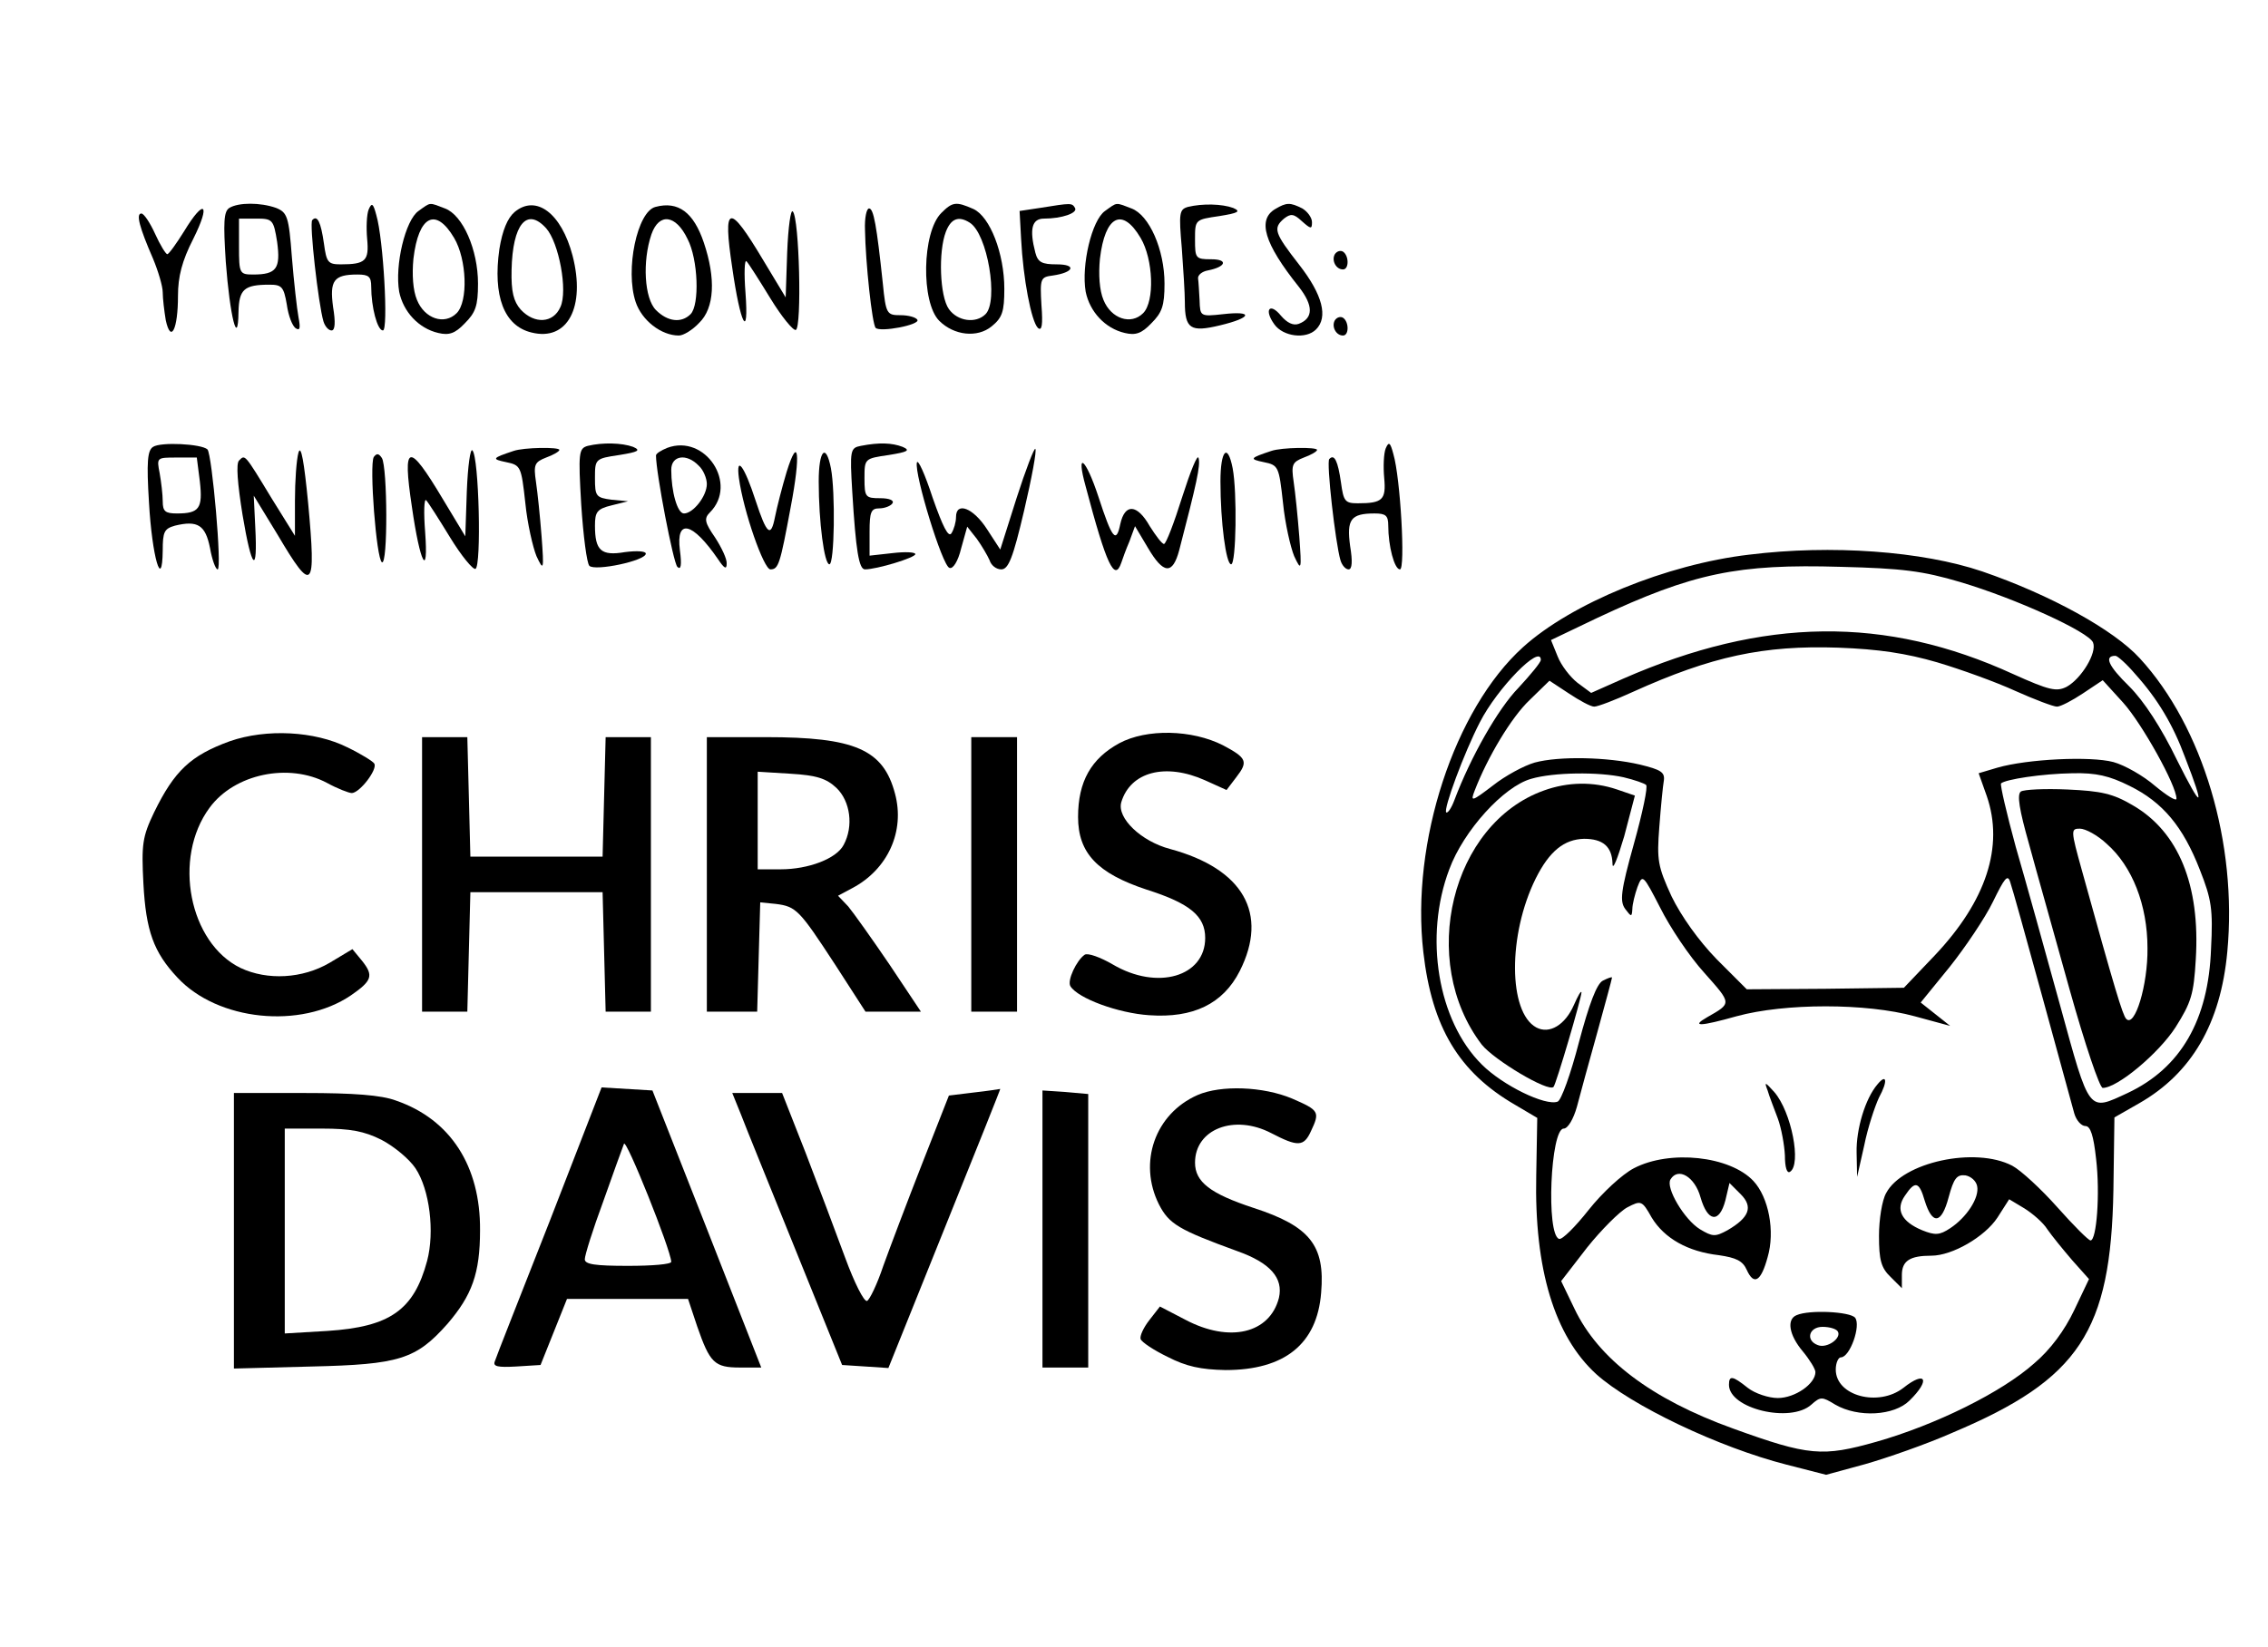
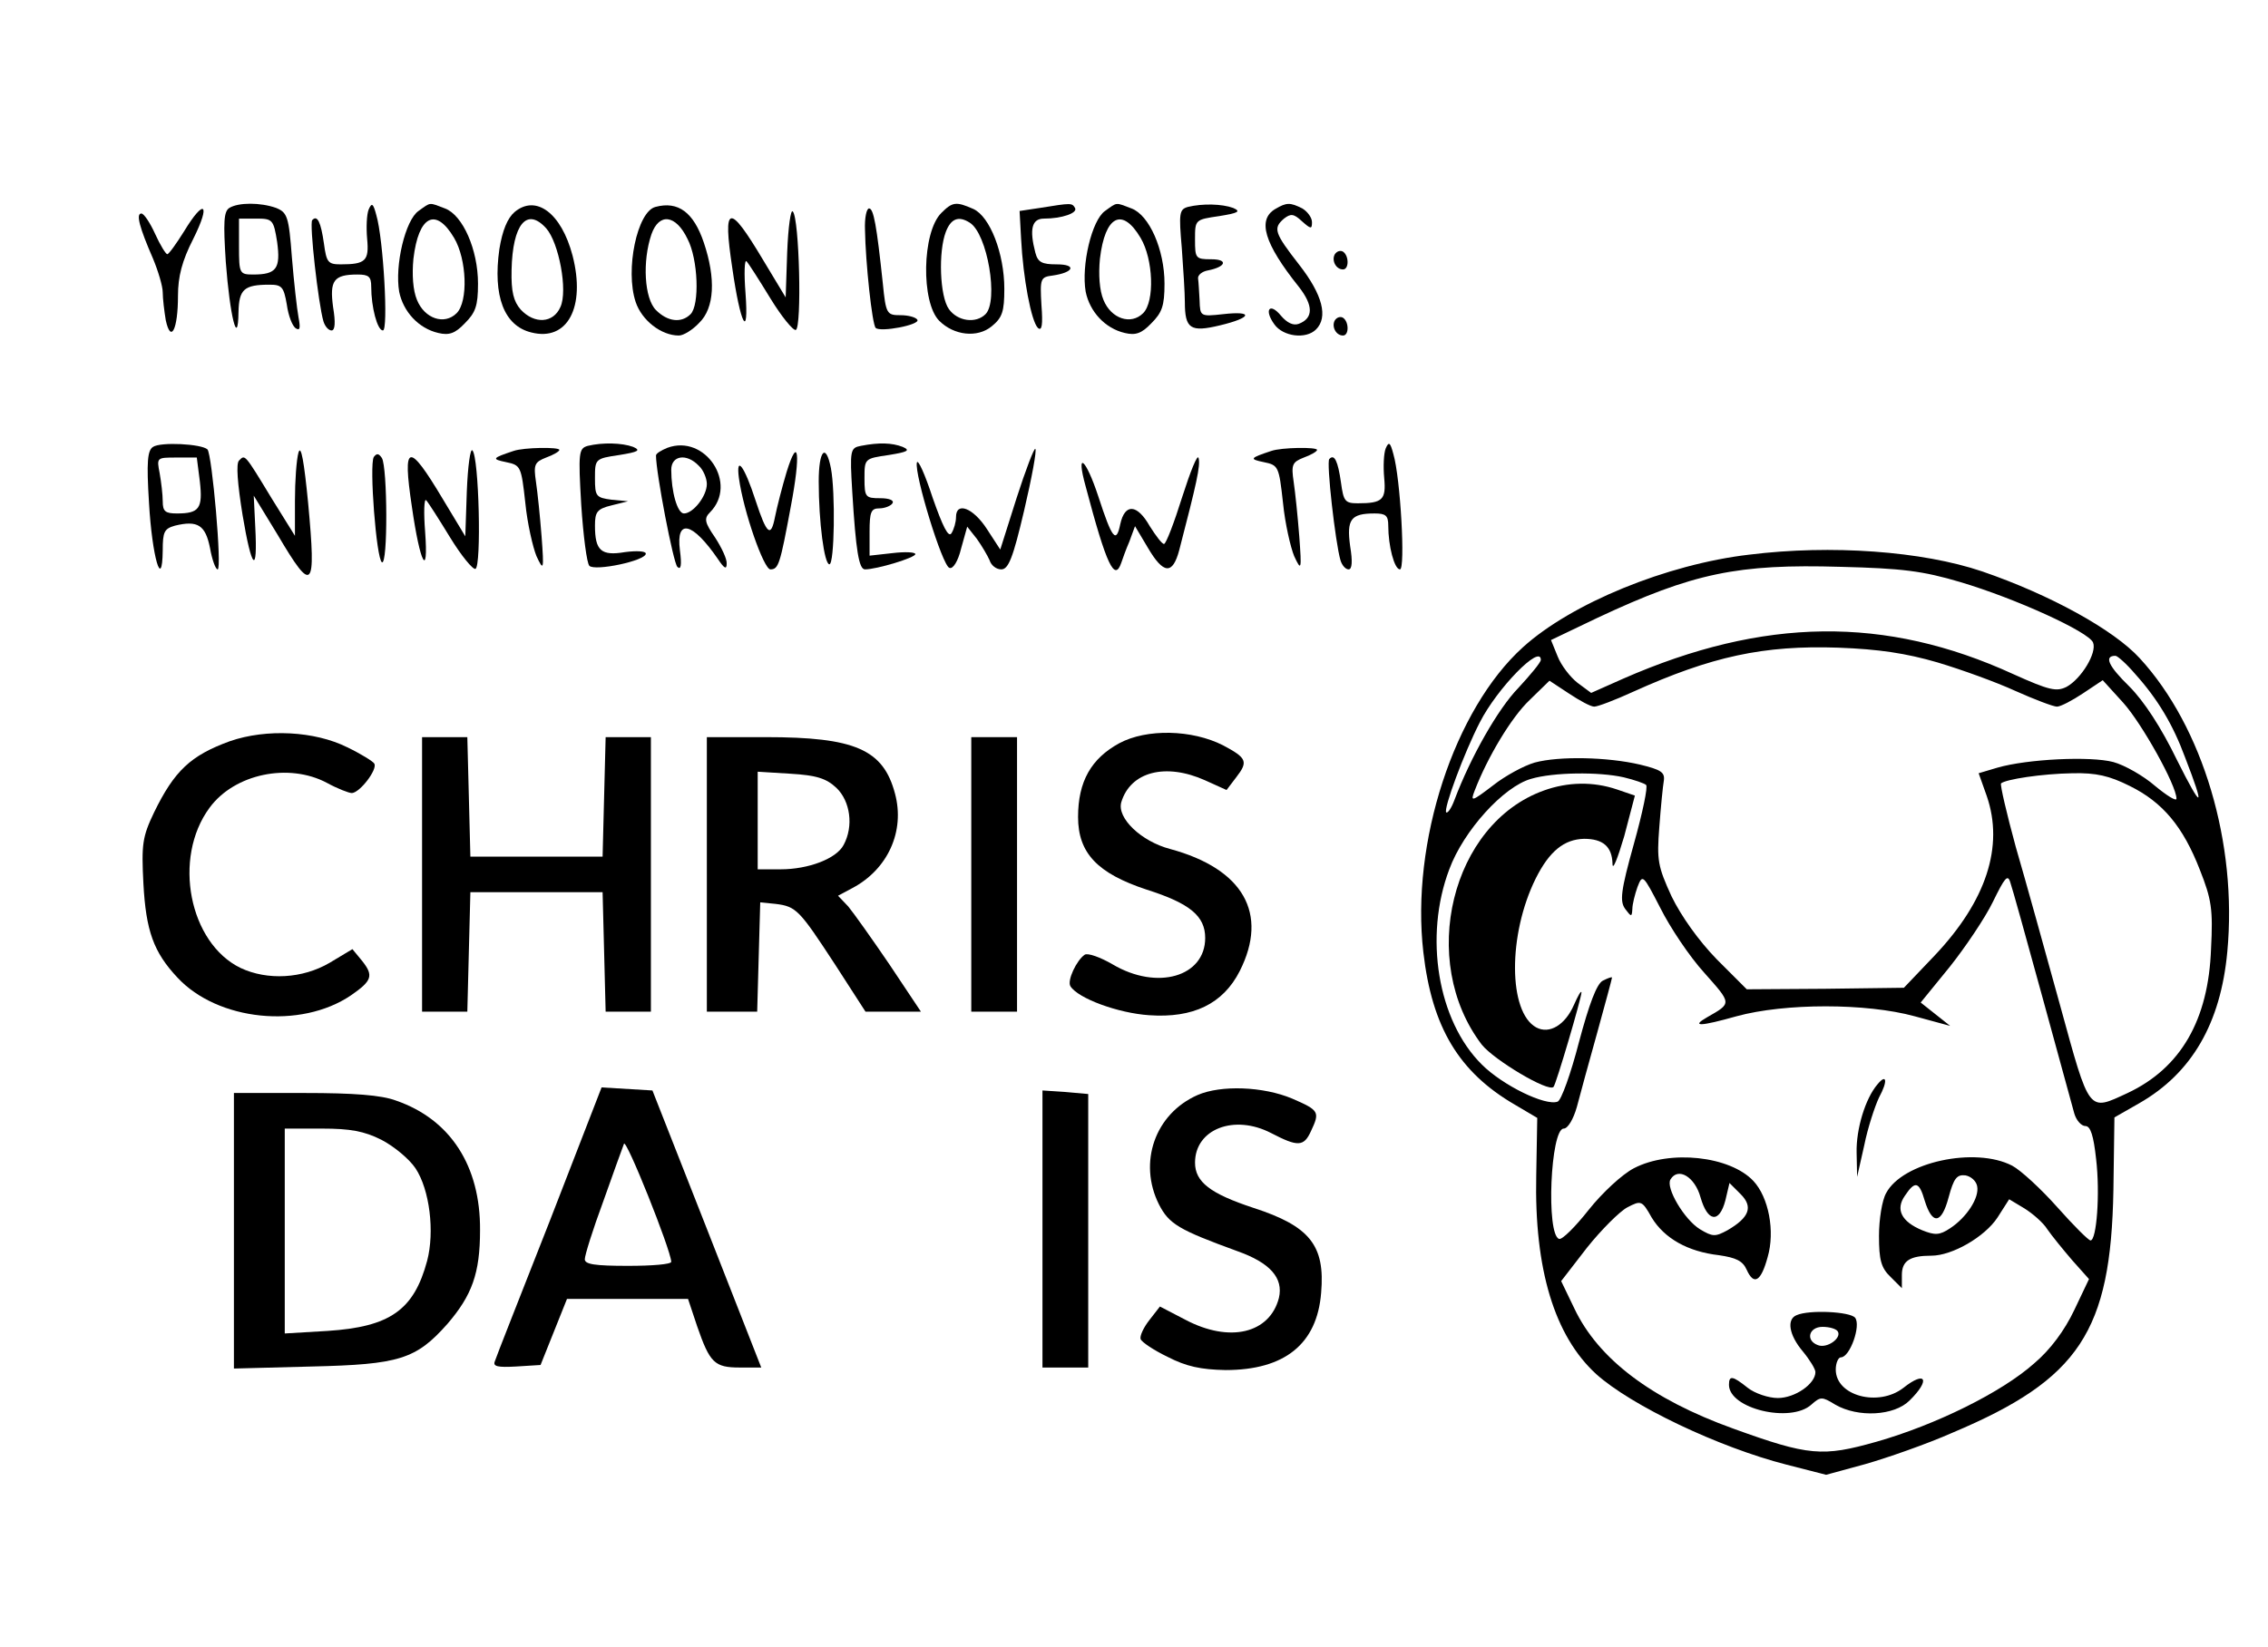
<svg xmlns="http://www.w3.org/2000/svg" version="1.0" width="446pt" height="324pt" viewBox="0 0 446 324" preserveAspectRatio="xMidYMid meet">
  <g transform="translate(0,324) scale(0.1,-0.1)" fill="#000000" stroke="none">
    <path d="M451 2831 c-11 -7 -12 -28 -7 -106 8 -107 24 -171 25 -99 1 45 11 54 61 54 24 0 28 -4 34 -39 3 -22 11 -43 18 -47 8 -5 9 1 5 22 -3 16 -9 69 -13 118 -6 80 -9 88 -31 97 -31 11 -74 11 -92 0z m94 -67 c7 -52 -1 -64 -47 -64 -27 0 -28 2 -28 55 l0 55 34 0 c32 0 34 -2 41 -46z" />
    <path d="M725 2828 c-4 -10 -5 -36 -3 -58 4 -43 -3 -50 -52 -50 -25 0 -28 4 -33 41 -6 42 -13 57 -23 46 -6 -6 12 -165 22 -199 3 -10 10 -18 16 -18 7 0 8 16 3 46 -7 52 1 64 48 64 22 0 27 -4 27 -24 0 -40 12 -86 23 -86 11 0 1 180 -13 227 -6 23 -9 25 -15 11z" />
    <path d="M823 2825 c-26 -18 -47 -107 -38 -159 8 -39 38 -72 77 -81 21 -5 33 -1 52 19 21 21 26 34 26 78 0 67 -30 135 -65 148 -32 12 -27 13 -52 -5z m70 -53 c25 -42 28 -125 5 -148 -24 -24 -63 -11 -78 26 -8 19 -10 50 -7 81 10 85 44 102 80 41z" />
    <path d="M1012 2823 c-14 -12 -24 -36 -30 -73 -13 -92 9 -151 63 -164 71 -18 107 50 81 151 -22 84 -72 121 -114 86z m62 -32 c25 -28 43 -123 28 -155 -14 -32 -51 -34 -78 -5 -14 16 -19 35 -18 78 2 90 30 124 68 82z" />
    <path d="M1289 2833 c-36 -9 -60 -124 -39 -187 12 -36 50 -66 85 -66 9 0 27 11 40 25 30 29 33 87 9 158 -20 59 -50 82 -95 70z m63 -63 c21 -40 24 -130 6 -148 -18 -18 -45 -15 -68 8 -23 23 -27 96 -9 149 15 43 48 39 71 -9z" />
    <path d="M1851 2821 c-38 -38 -40 -176 -4 -212 29 -29 75 -34 103 -11 21 17 25 29 25 74 0 69 -28 142 -61 157 -34 15 -41 14 -63 -8z m56 -19 c35 -22 57 -154 31 -180 -19 -19 -55 -14 -72 10 -18 25 -21 113 -6 152 10 26 25 32 47 18z" />
    <path d="M2045 2831 l-40 -6 3 -55 c4 -78 20 -162 33 -175 8 -7 10 6 7 45 -3 52 -2 55 22 58 42 6 48 22 8 22 -29 0 -37 4 -42 23 -12 46 -7 67 17 67 35 0 67 11 61 21 -6 10 -7 10 -69 0z" />
    <path d="M2173 2825 c-26 -18 -47 -107 -38 -159 8 -39 38 -72 77 -81 21 -5 33 -1 52 19 21 21 26 34 26 78 0 67 -30 135 -65 148 -32 12 -27 13 -52 -5z m70 -53 c25 -42 28 -125 5 -148 -24 -24 -63 -11 -78 26 -8 19 -10 50 -7 81 10 85 44 102 80 41z" />
    <path d="M2336 2833 c-17 -5 -18 -12 -12 -81 3 -41 6 -89 6 -106 0 -53 11 -60 69 -46 63 15 67 29 6 22 -45 -5 -45 -4 -46 27 -1 17 -2 37 -3 43 -1 7 8 14 19 16 36 7 41 22 7 22 -31 0 -32 2 -32 39 0 39 0 39 48 46 37 6 43 9 27 16 -22 8 -60 9 -89 2z" />
    <path d="M2508 2829 c-36 -21 -22 -68 46 -153 29 -37 29 -62 0 -73 -11 -4 -23 2 -35 16 -22 27 -34 12 -13 -17 17 -24 62 -30 82 -10 24 24 13 68 -33 127 -49 63 -52 72 -30 91 13 10 19 10 35 -5 18 -16 20 -16 20 -2 0 9 -9 21 -19 27 -24 12 -31 12 -53 -1z" />
    <path d="M362 2785 c-15 -24 -30 -45 -33 -45 -3 0 -14 18 -24 40 -10 22 -22 40 -27 40 -11 0 -4 -27 23 -89 10 -24 19 -54 19 -66 0 -12 3 -37 6 -55 10 -46 24 -18 24 48 0 38 8 69 30 112 35 70 22 81 -18 15z" />
    <path d="M1548 2744 l-3 -89 -44 73 c-68 114 -80 111 -61 -15 16 -112 33 -144 26 -49 -3 38 -2 66 2 62 4 -4 25 -37 47 -73 22 -36 45 -64 50 -62 12 5 7 220 -6 233 -4 5 -9 -30 -11 -80z" />
    <path d="M1701 2788 c1 -64 14 -186 21 -193 9 -9 88 6 82 16 -3 5 -18 9 -33 9 -27 0 -29 2 -35 63 -12 113 -18 147 -27 147 -5 0 -9 -19 -8 -42z" />
    <path d="M2625 2740 c-7 -12 2 -30 16 -30 12 0 12 27 0 35 -5 3 -12 1 -16 -5z" />
    <path d="M2625 2610 c-7 -12 2 -30 16 -30 12 0 12 27 0 35 -5 3 -12 1 -16 -5z" />
    <path d="M301 2361 c-11 -7 -13 -29 -8 -110 6 -106 26 -175 27 -94 0 37 3 43 24 49 45 11 60 1 69 -44 4 -23 11 -42 15 -42 9 0 -11 226 -20 236 -12 11 -92 15 -107 5z m92 -68 c6 -53 -1 -63 -45 -63 -23 0 -28 4 -28 24 0 13 -3 38 -6 55 -6 31 -6 31 33 31 l40 0 6 -47z" />
    <path d="M587 2350 c-4 -14 -7 -56 -7 -95 l0 -69 -46 74 c-54 89 -52 86 -64 74 -6 -6 -3 -45 7 -107 18 -108 30 -119 25 -24 l-3 62 47 -77 c69 -117 76 -110 60 62 -8 82 -14 116 -19 100z" />
    <path d="M1156 2363 c-18 -5 -19 -13 -13 -116 4 -61 11 -115 16 -120 11 -11 111 10 111 24 0 5 -18 6 -41 3 -47 -8 -59 3 -59 52 0 27 4 33 33 40 l32 8 -32 3 c-31 4 -33 7 -33 42 0 38 0 39 48 46 37 6 43 9 27 16 -22 8 -60 9 -89 2z" />
    <path d="M1312 2359 c-12 -5 -22 -11 -22 -15 0 -34 34 -211 42 -219 7 -7 9 3 5 33 -8 63 25 55 75 -18 12 -18 17 -21 17 -9 1 9 -10 32 -23 52 -20 29 -22 37 -10 49 56 56 -9 155 -84 127z m62 -35 c9 -8 16 -25 16 -36 0 -24 -27 -58 -45 -58 -13 0 -25 43 -25 86 0 28 30 33 54 8z" />
    <path d="M1693 2363 c-21 -4 -22 -8 -17 -91 7 -115 13 -152 25 -152 23 0 99 23 99 30 0 4 -20 5 -45 2 l-45 -5 0 47 c0 39 3 46 19 46 11 0 23 5 26 10 4 6 -7 10 -24 10 -29 0 -31 2 -31 39 0 39 0 39 48 46 37 6 43 9 27 16 -21 8 -46 9 -82 2z" />
    <path d="M2725 2358 c-4 -10 -5 -36 -3 -58 4 -43 -3 -50 -52 -50 -25 0 -28 4 -33 41 -6 42 -13 57 -23 46 -6 -6 12 -165 22 -199 3 -10 10 -18 16 -18 7 0 8 16 3 46 -7 52 1 64 48 64 22 0 27 -4 27 -24 0 -40 12 -86 23 -86 11 0 1 180 -13 227 -6 23 -9 25 -15 11z" />
    <path d="M918 2274 l-3 -89 -44 73 c-68 114 -80 111 -61 -15 16 -112 33 -144 26 -49 -3 38 -2 66 2 62 4 -4 25 -37 47 -73 22 -36 45 -64 50 -62 12 5 7 220 -6 233 -4 5 -9 -30 -11 -80z" />
    <path d="M1010 2353 c-42 -14 -44 -16 -15 -22 29 -6 30 -8 38 -80 4 -41 15 -88 22 -105 14 -30 15 -28 10 39 -3 39 -8 87 -11 107 -5 34 -3 39 20 48 14 5 26 12 26 15 0 6 -70 5 -90 -2z" />
    <path d="M1547 2312 c-9 -30 -19 -69 -23 -89 -8 -41 -16 -35 -38 32 -22 68 -39 91 -33 45 9 -66 49 -180 62 -180 16 0 19 10 40 123 20 105 15 143 -8 69z" />
    <path d="M1999 2260 l-32 -101 -26 40 c-27 42 -61 55 -61 24 0 -10 -4 -24 -9 -32 -6 -9 -17 13 -37 70 -15 46 -29 77 -31 69 -5 -23 50 -203 64 -207 7 -3 17 13 23 38 l12 43 19 -24 c10 -14 21 -33 25 -42 3 -10 13 -18 23 -18 14 0 23 22 45 116 15 64 25 118 22 121 -2 3 -19 -41 -37 -97z" />
    <path d="M2500 2353 c-42 -14 -44 -16 -15 -22 29 -6 30 -8 38 -80 4 -41 15 -88 22 -105 14 -30 15 -28 10 39 -3 39 -8 87 -11 107 -5 34 -3 39 20 48 14 5 26 12 26 15 0 6 -70 5 -90 -2z" />
    <path d="M735 2341 c-9 -16 5 -200 16 -207 12 -7 11 187 0 205 -6 9 -10 10 -16 2z" />
    <path d="M1610 2293 c0 -80 11 -163 21 -163 10 0 12 142 3 189 -10 51 -24 35 -24 -26z" />
    <path d="M2325 2263 c-16 -51 -32 -93 -36 -93 -4 0 -16 16 -28 35 -25 44 -49 45 -58 4 -8 -39 -16 -29 -43 54 -25 76 -45 92 -25 20 41 -155 57 -188 70 -150 2 6 9 26 16 42 l11 30 25 -42 c31 -53 49 -54 62 -5 34 131 42 166 38 181 -2 9 -16 -26 -32 -76z" />
-     <path d="M2400 2293 c0 -80 11 -163 21 -163 10 0 12 142 3 189 -10 51 -24 35 -24 -26z" />
    <path d="M3440 2149 c-163 -19 -350 -96 -445 -182 -135 -122 -221 -384 -196 -600 17 -148 70 -236 180 -300 l44 -26 -2 -113 c-4 -185 36 -316 118 -391 69 -62 241 -144 374 -178 l78 -20 77 21 c42 12 120 39 172 62 249 105 311 199 316 477 l2 143 49 28 c103 59 160 157 173 298 20 213 -48 442 -172 577 -51 56 -176 125 -310 171 -118 40 -297 53 -458 33z m415 -54 c108 -32 253 -98 261 -119 8 -20 -23 -71 -52 -87 -20 -10 -34 -7 -105 25 -251 115 -491 112 -767 -9 l-63 -28 -27 20 c-14 11 -32 34 -39 52 l-13 32 92 44 c188 88 275 106 478 100 120 -3 161 -8 235 -30z m-45 -158 c47 -14 116 -39 153 -56 38 -17 75 -31 82 -31 7 0 30 12 51 26 l39 26 40 -44 c37 -41 105 -163 105 -189 0 -6 -19 6 -42 25 -23 20 -60 41 -82 47 -45 12 -169 6 -228 -11 l-37 -11 16 -45 c34 -99 -1 -206 -102 -313 l-61 -64 -155 -2 -154 -1 -59 59 c-36 37 -70 85 -89 124 -27 59 -29 71 -24 136 3 40 7 81 9 92 2 16 -6 21 -47 31 -64 15 -159 17 -207 4 -21 -6 -58 -26 -82 -45 -42 -32 -45 -33 -36 -10 25 65 72 144 108 178 l39 38 38 -25 c21 -14 43 -26 50 -26 7 0 41 13 76 29 155 70 257 92 404 87 80 -3 133 -11 195 -29z m-780 5 c0 -5 -20 -29 -44 -55 -40 -41 -94 -136 -126 -221 -6 -16 -13 -26 -16 -24 -6 6 35 117 66 177 34 67 120 155 120 123z m1169 -28 c44 -49 74 -99 98 -164 40 -103 34 -105 -16 -5 -31 64 -65 116 -94 145 -41 40 -50 60 -27 60 4 0 22 -16 39 -36z m-1006 -203 c21 -5 41 -12 44 -15 4 -3 -7 -55 -24 -116 -26 -93 -28 -113 -17 -128 12 -16 13 -16 14 0 0 9 5 29 10 43 10 26 11 25 45 -41 19 -38 57 -95 86 -127 55 -62 55 -60 6 -88 -33 -19 -13 -18 58 2 95 26 255 26 350 0 l70 -19 -29 23 -29 23 57 70 c31 39 70 97 85 128 23 47 29 55 34 39 4 -11 32 -112 63 -225 31 -113 59 -216 63 -230 4 -14 14 -25 22 -25 10 0 16 -19 21 -65 8 -68 1 -160 -11 -160 -4 0 -33 29 -65 65 -32 36 -72 73 -89 82 -73 38 -216 7 -248 -54 -8 -14 -14 -52 -14 -84 0 -47 4 -63 23 -81 l22 -22 0 26 c0 28 16 38 58 38 41 0 105 37 130 75 l23 36 30 -18 c16 -10 37 -28 45 -41 9 -13 31 -40 49 -61 l33 -37 -29 -61 c-19 -40 -47 -78 -79 -105 -64 -57 -194 -121 -310 -154 -106 -30 -133 -28 -282 26 -161 58 -265 137 -312 236 l-26 54 51 66 c28 35 64 71 79 79 27 14 29 14 48 -20 25 -41 71 -67 132 -74 34 -5 47 -11 55 -29 14 -31 28 -23 41 25 15 51 2 118 -28 150 -46 49 -164 62 -235 25 -23 -12 -62 -48 -89 -82 -26 -33 -52 -59 -58 -57 -26 8 -17 217 9 217 8 0 19 18 26 43 6 23 24 89 40 146 16 58 29 106 29 108 0 2 -8 -1 -18 -6 -12 -6 -27 -46 -47 -121 -16 -62 -35 -115 -42 -117 -24 -9 -108 32 -149 73 -87 86 -114 252 -64 384 28 76 107 163 161 178 44 13 133 14 182 3z m995 -17 c65 -32 105 -80 138 -165 23 -58 26 -78 22 -155 -5 -141 -60 -235 -164 -284 -78 -36 -74 -42 -133 173 -29 105 -68 246 -87 311 -18 66 -31 122 -29 125 9 8 80 19 141 20 46 1 72 -5 112 -25z m-844 -809 c14 -49 37 -52 49 -6 l8 34 22 -22 c25 -25 17 -46 -26 -71 -24 -13 -29 -13 -54 2 -31 19 -68 82 -58 98 15 25 48 5 59 -35z m544 22 c5 -23 -21 -62 -53 -83 -21 -14 -30 -14 -55 -4 -41 17 -53 41 -34 68 20 30 28 28 39 -10 15 -48 33 -46 47 7 10 37 16 45 33 43 11 -2 21 -11 23 -21z" />
    <path d="M3036 1685 c-182 -65 -248 -335 -122 -500 24 -30 131 -94 141 -83 5 5 55 175 55 186 -1 4 -7 -7 -15 -25 -17 -39 -48 -58 -74 -44 -55 30 -56 182 -1 293 27 54 56 77 95 78 37 0 55 -15 56 -49 0 -15 10 10 23 54 l21 80 -35 12 c-47 16 -97 15 -144 -2z" />
    <path d="M3692 1107 c-24 -28 -42 -88 -41 -134 l1 -48 14 62 c7 35 21 77 29 94 18 33 15 48 -3 26z" />
-     <path d="M3476 1095 c3 -11 13 -36 20 -55 7 -19 13 -52 14 -73 0 -23 4 -36 10 -32 23 14 3 118 -31 157 -18 20 -20 21 -13 3z" />
    <path d="M3533 653 c-20 -8 -15 -39 12 -71 14 -17 25 -35 25 -41 0 -23 -40 -51 -74 -51 -18 0 -45 9 -59 20 -30 24 -37 25 -37 6 0 -47 121 -76 162 -39 18 16 21 16 47 0 45 -26 116 -22 146 8 42 41 32 60 -12 25 -49 -38 -133 -16 -133 36 0 13 5 24 10 24 18 0 40 63 28 78 -10 12 -90 16 -115 5z m81 -32 c8 -13 -21 -34 -39 -27 -25 9 -18 36 9 36 14 0 27 -4 30 -9z" />
-     <path d="M3974 1683 c-8 -6 -3 -36 16 -103 14 -52 51 -182 80 -287 30 -107 59 -193 65 -193 29 0 110 68 143 119 31 49 36 65 40 134 9 146 -34 251 -124 303 -39 23 -62 28 -128 31 -45 2 -86 0 -92 -4z m169 -103 c50 -44 80 -120 80 -205 1 -72 -25 -158 -42 -139 -7 8 -22 57 -87 292 -22 79 -22 82 -4 82 11 0 35 -13 53 -30z" />
    <path d="M452 1782 c-77 -28 -109 -58 -149 -140 -23 -48 -25 -63 -21 -140 5 -93 20 -135 67 -185 79 -85 242 -102 341 -35 42 29 45 39 22 68 l-19 23 -45 -27 c-53 -31 -122 -35 -175 -10 -101 49 -134 216 -61 315 49 67 156 89 231 49 20 -11 43 -20 49 -20 16 1 51 47 44 58 -2 4 -26 19 -53 32 -64 32 -159 37 -231 12z" />
    <path d="M2201 1778 c-55 -30 -81 -75 -81 -145 0 -71 38 -111 135 -143 85 -27 115 -52 115 -95 0 -76 -94 -104 -182 -52 -24 14 -49 23 -55 19 -16 -11 -35 -51 -28 -62 15 -24 94 -53 155 -57 86 -6 145 22 178 87 57 113 7 201 -137 240 -57 15 -105 61 -96 92 18 60 87 78 165 43 l42 -19 19 25 c24 31 21 38 -26 63 -61 31 -150 33 -204 4z" />
    <path d="M830 1520 l0 -270 45 0 44 0 3 118 3 117 130 0 130 0 3 -117 3 -118 44 0 45 0 0 270 0 270 -45 0 -44 0 -3 -117 -3 -118 -130 0 -130 0 -3 118 -3 117 -44 0 -45 0 0 -270z" />
    <path d="M1390 1520 l0 -270 50 0 49 0 3 108 3 107 30 -3 c41 -5 47 -12 117 -119 l60 -93 54 0 55 0 -62 93 c-34 50 -71 102 -81 114 l-20 21 28 15 c70 37 104 112 84 186 -23 87 -79 111 -254 111 l-116 0 0 -270z m255 170 c27 -26 34 -75 14 -112 -14 -27 -69 -48 -124 -48 l-45 0 0 96 0 96 65 -4 c50 -3 70 -9 90 -28z" />
    <path d="M1910 1520 l0 -270 45 0 45 0 0 270 0 270 -45 0 -45 0 0 -270z" />
    <path d="M1081 838 c-57 -145 -106 -269 -108 -276 -4 -10 6 -12 42 -10 l48 3 26 65 26 65 119 0 119 0 18 -54 c25 -72 34 -81 84 -81 l42 0 -107 273 -107 272 -50 3 -50 3 -102 -263z m239 -80 c0 -5 -38 -8 -85 -8 -65 0 -85 3 -85 13 0 8 16 59 36 113 19 54 38 106 41 114 4 12 92 -208 93 -232z" />
-     <path d="M1915 1091 l-49 -6 -53 -135 c-29 -74 -63 -164 -76 -200 -12 -36 -27 -67 -32 -69 -6 -2 -25 36 -43 85 -18 49 -53 142 -78 207 l-46 117 -49 0 -49 0 17 -42 c9 -24 58 -144 108 -268 l91 -225 46 -3 45 -3 111 276 c61 151 110 274 109 273 -1 0 -24 -4 -52 -7z" />
    <path d="M2050 823 l0 -273 45 0 45 0 0 269 0 269 -45 4 -45 3 0 -272z" />
    <path d="M2355 1086 c-84 -37 -117 -133 -76 -215 20 -39 39 -50 154 -92 65 -23 91 -53 82 -92 -18 -70 -97 -89 -184 -43 l-50 26 -21 -27 c-11 -14 -19 -31 -17 -37 2 -6 26 -22 53 -35 37 -19 65 -25 114 -26 116 0 180 51 188 152 8 93 -22 131 -133 167 -85 28 -115 51 -115 89 0 66 77 96 150 58 52 -27 64 -27 78 4 18 38 16 41 -37 64 -57 24 -140 27 -186 7z" />
    <path d="M460 819 l0 -271 153 4 c172 4 205 14 267 84 48 56 64 99 64 184 1 126 -58 218 -165 255 -29 11 -84 15 -180 15 l-139 0 0 -271z m290 179 c25 -13 55 -38 67 -56 28 -42 38 -125 23 -182 -26 -97 -73 -130 -196 -138 l-84 -5 0 202 0 201 73 0 c56 0 83 -5 117 -22z" />
  </g>
</svg>